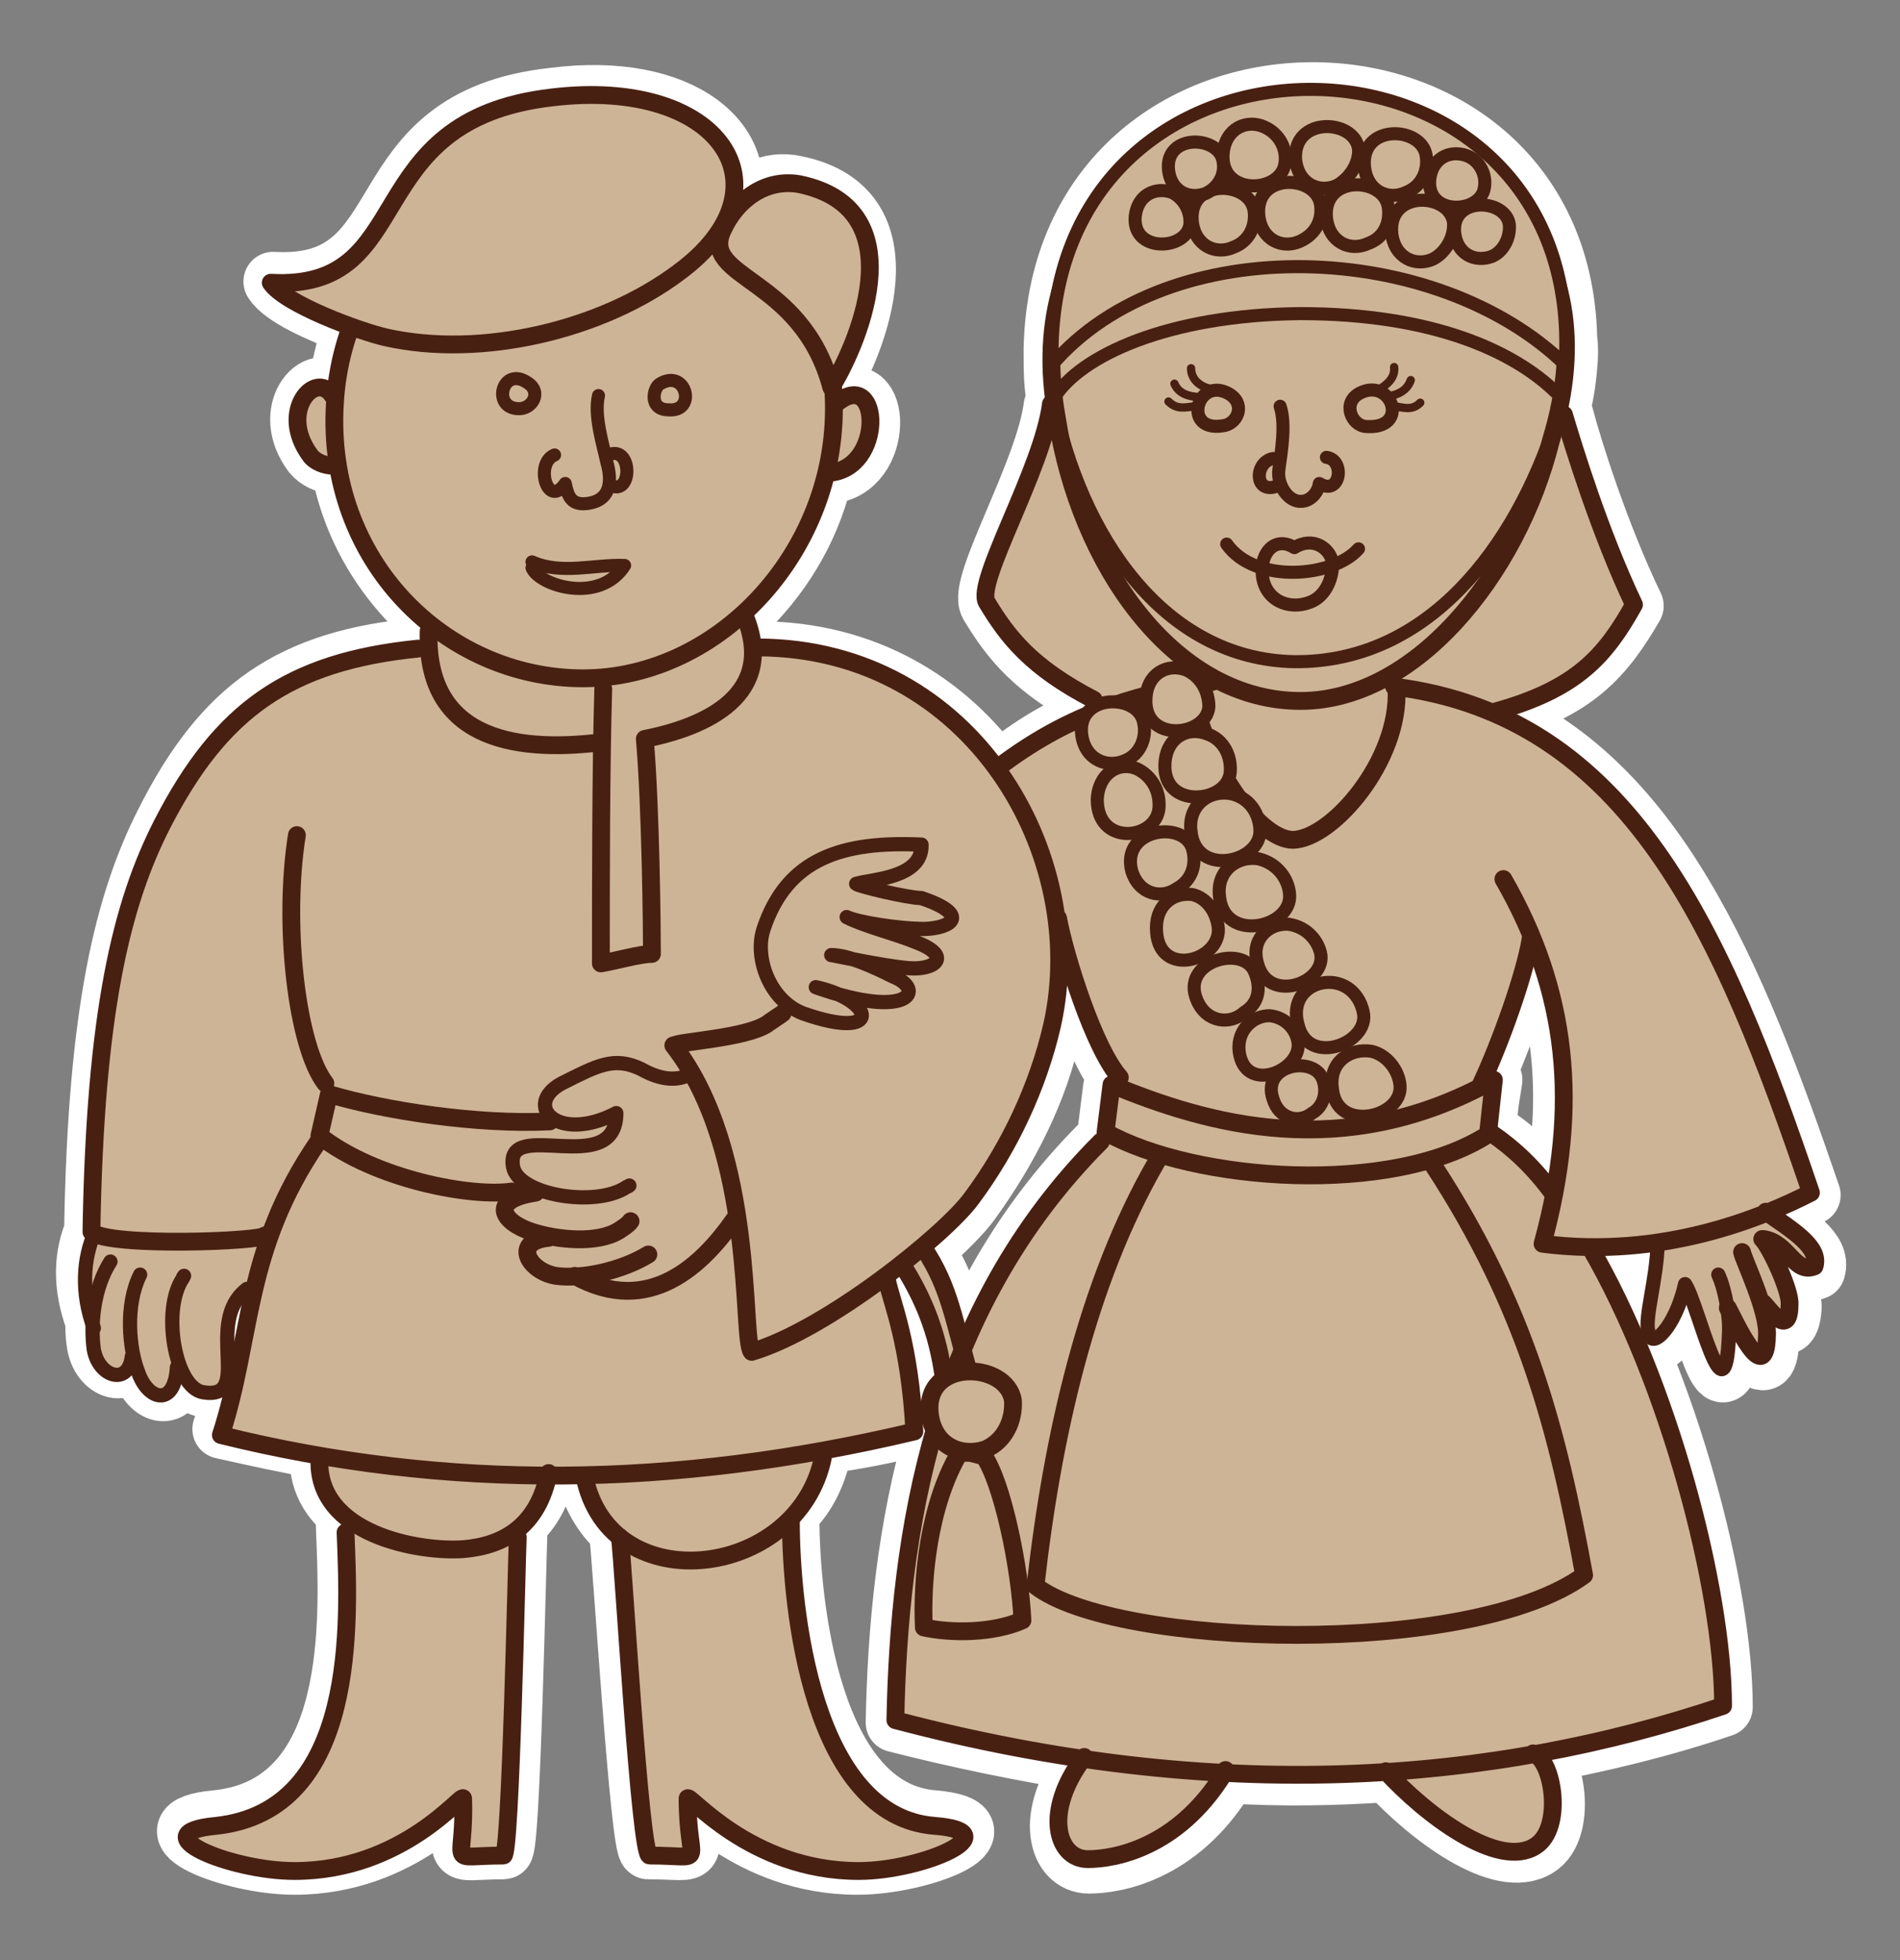
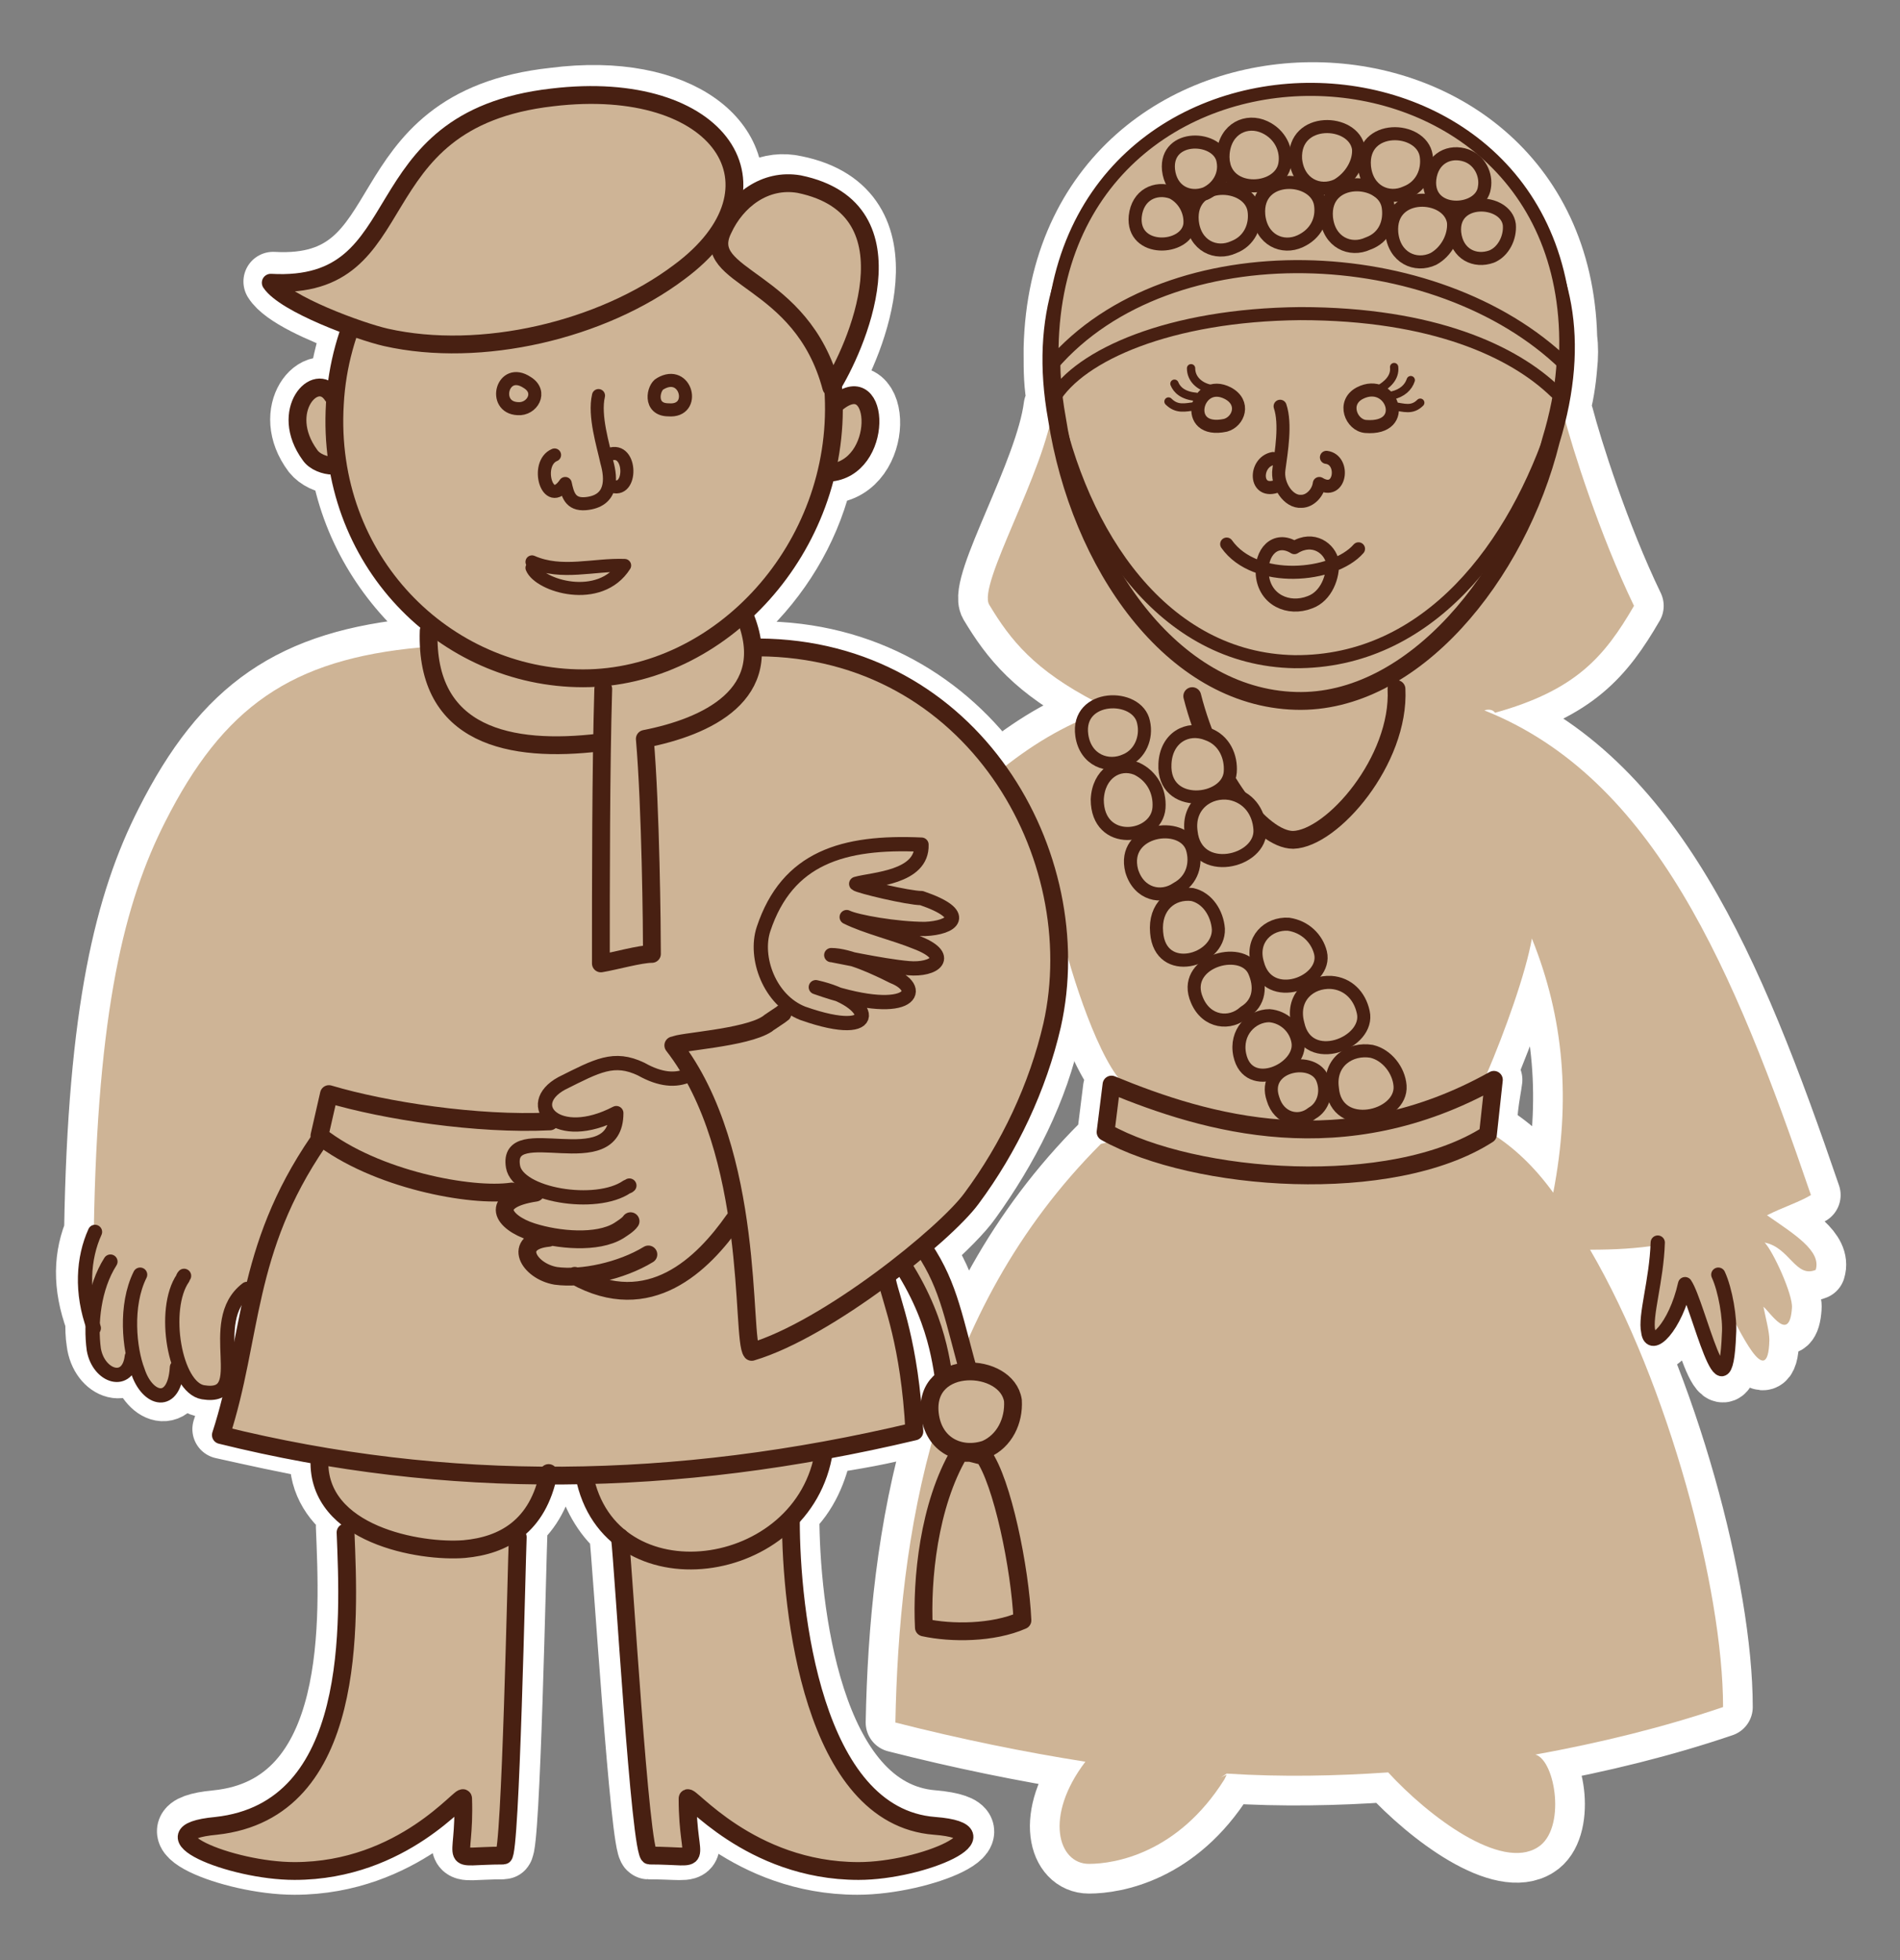
<svg xmlns="http://www.w3.org/2000/svg" id="Слой_1" x="0px" y="0px" viewBox="0 0 160 165" style="enable-background:new 0 0 160 165;" xml:space="preserve">
  <rect x="0" y="0" width="160" height="165" fill="#808080" stroke="none" />
  <style type="text/css"> .st0{fill:none;stroke:#FFFFFF;stroke-width:5;stroke-linecap:round;stroke-linejoin:round;stroke-miterlimit:22.926;} .st1{fill-rule:evenodd;clip-rule:evenodd;fill:#CEB496;} .st2{fill:none;stroke:#482012;stroke-width:1.1;stroke-linecap:round;stroke-linejoin:round;stroke-miterlimit:22.926;} .st3{fill:none;stroke:#482012;stroke-width:1.5;stroke-linecap:round;stroke-linejoin:round;stroke-miterlimit:22.926;} .st4{fill:none;stroke:#482012;stroke-width:1.2;stroke-linecap:round;stroke-linejoin:round;stroke-miterlimit:22.926;} .st5{fill:none;stroke:#482012;stroke-width:0.7;stroke-linecap:round;stroke-linejoin:round;stroke-miterlimit:22.926;} .st6{fill-rule:evenodd;clip-rule:evenodd;fill:#CEB496;stroke:#482012;stroke-width:1.1;stroke-linecap:round;stroke-linejoin:round;stroke-miterlimit:22.926;} .st7{fill-rule:evenodd;clip-rule:evenodd;fill:#CEB496;stroke:#482012;stroke-width:1.2;stroke-linecap:round;stroke-linejoin:round;stroke-miterlimit:22.926;} .st8{fill-rule:evenodd;clip-rule:evenodd;fill:#CEB496;stroke:#482012;stroke-width:1.5;stroke-linecap:round;stroke-linejoin:round;stroke-miterlimit:22.926;} </style>
  <g>
    <path class="st0" d="M131.3,34.8c0.4-1.3,0.6-2.7,0.7-3.9l0,0c0.1-0.9,0.1-1.7,0-2.5c-0.7-27.6-42.6-27.8-43.3,0.9l0,0 c0,0.2,0,0.4,0,0.6c0,1.2,0,2.6,0.3,4c-0.1,0.1-0.2,0.2-0.3,0.3c-0.7,5.5-6.4,15-5.4,16.7c1.8,3,3.8,5.5,9,8.2 c0.4,0.2,0.7,0.4,1.1,0.6c-3.3,1.1-6.1,2.7-9,5c-2.8,3.6-5.3,9.1-0.6,12.3c1.2,0.8,3.9,0.7,5.4,0.6c0.6,3.2,3,10.9,5.2,13.4 l-0.7,0.6l-0.5,4c0.8,0.5,0.6,0.4-0.5,0.7c-14.2,14.2-17,33.1-17.3,48.7c5.5,1.4,10.9,2.5,16,3.3l0,0c-3.5,4.6-2.3,8.6,0.3,8.6 c2.2,0,7.5-0.9,11.4-7.1l0.2-0.4l-0.7,0.3c0,0,0.3-0.1,0.7-0.4c4.7,0.3,9.2,0.2,13.6-0.1l0,0c3.4,3.7,9.5,8.3,12.6,6.3 c2.4-1.5,1.5-7.3-0.2-7.8l0,0c5.5-1,10.8-2.3,15.8-4c0-9.9-4.6-27.2-11.2-38.5c2.1,0,3.9-0.1,5.8-0.4v0.1c-0.1,3.2-1.1,6.2-0.8,7.5 c0.2,1.7,2.3-0.4,3.1-4c1.1,1.6,3.4,12.2,3.7,4.2c0-0.7,0-1.4-0.1-2.2c0.7,1.1,3.3,7,3.4,2.4c0-0.7-0.3-1.8-0.5-2.8 c0.6,0.5,2.2,3.1,2.4,0.1c0.1-1.1-1.6-4.8-2.3-5.5c2.1,0.4,2.6,3,4.3,2.3c0.5-1.6-1.8-3-4.1-4.6l0,0c1.4-0.7,2.7-1.1,3.7-1.7 C146,81.6,139.3,65.5,125,59.8c0.3-0.1,0.7-0.1,0.9,0.2c6.8-1.9,9.2-4.7,11.7-9c-2.9-6-5.2-13.3-5.9-16 C131.7,34.9,131.6,34.9,131.3,34.8L131.3,34.8z M125.2,90.4c1.5-3.5,3.3-8.5,3.8-11.4c2.7,6.7,3.3,13.6,1.8,21.4 c-1.6-2.2-3.3-3.8-5.2-5c-0.7-0.6,0-3.6,0.1-4.5L125.2,90.4L125.2,90.4z" />
    <path class="st0" d="M61.3,17.8l0.2,0.2c1.3-1.8,3.3-2.9,5.5-2.4c9.9,2,4.9,13.6,2.9,16.9c0,0.3,0,0.6,0.1,0.8v0.3 c0.1,0,0.1-0.1,0.2-0.1l0.3,0.5c3.7-3,4,5.6-0.7,5.9c-0.2,0.2-0.4,0.4-0.6,0.6c-1.1,4.3-3.5,8.2-6.7,11.2c0,0.1,0.1,0.2,0.1,0.3 c0.4,1,0.7,1.9,0.7,2.8h0.6c17.9,0,27.8,17.3,24.7,31.7c-1.1,5.3-3.7,10.3-6.8,14.6c-0.7,1-2.2,2.5-4,4.1l0,0 c2.2,3.2,2.4,5.7,3.7,10.4c1.7-0.1,3.5,0.8,3.7,2.4c0.2,1.6-0.7,3.4-2.3,4c-2.1,0.8-4.4-0.3-4.7-3c-0.1-1.4,0.5-2.4,1.2-3 c-0.3-1.8-0.7-5.3-3.5-9.7c-0.6,0.5-1.1,0.8-1.6,1.2c0.7,1.8,2.2,5.2,2.6,12.6c-2.5,0.7-5,1.1-7.5,1.5l-0.1,0.1 c-0.4,2.2-1.3,4.2-2.8,5.6c0,0.1,0,0.2,0,0.3c0,7.5,1.8,24.8,12.1,25.6c6.7,0.6-0.9,3.8-6.4,3.8c-9.3,0-14.4-6.7-14.4-6.1 c0,5.8,1.8,4.8-3.2,4.8c-0.7,0-2.2-24.4-2.5-26.8v-0.1c-1.3-1.1-2.4-2.9-2.9-5.2l0.1-0.1c-1.1,0-2.1,0-3.2,0l0,0 c-0.5,2.2-1.3,3.7-2.6,4.8c0,0.2,0.1,0.4,0.1,0.6c-0.1,2.3-0.6,26.8-1.2,26.8c-5,0-3.2,1.1-3.4-4.8c0-0.6-5,6.1-14.2,6.1 c-5.4,0-13.1-3.2-6.6-3.8c12.1-1.2,11.2-17.2,10.9-24.7c0.2-0.3,0.5-0.5,0.7-0.7c-1.7-1.1-3-2.9-2.9-5.2c0-0.2,0-0.4,0-0.6 c-2.8-0.5-5.5-1.1-8.2-1.7c1.4-4.1,1.9-8,2.8-12h-0.1c0,0-0.4-0.2-0.5-0.2c-3.7,2.8,0.6,9.4-3.7,8.7c-0.8-0.1-1.4-1-2-2.1 c-0.3,3.5-2.6,2.9-3.4,0.3c-0.1-0.5-0.3-0.9-0.5-1.4c-0.4,2.6-2.9,1.8-3.2-0.6c-0.1-0.6-0.1-1.2-0.1-1.8c-1.1-3-1-5.5,0-7.8 c0,0.3-0.1,0.2-0.1,0.2c0.3-18.6,2.6-27.7,6-34.4c4.9-9.7,10.6-13.7,21.5-14.7h1c0-0.5,0-0.9,0-1.4c0.1-0.2,0.1-0.3,0.2-0.5 c-3.9-3.2-6.9-7.8-7.9-13.2c-0.2-0.1-0.4-0.2-0.5-0.3c-0.7,0-1.5-0.4-1.9-0.9c-2.7-3.6,0.5-7.1,1.9-5c0.1,0,0.1,0.1,0.2,0.1 c0.2-2.1,0.7-4,1.3-5.9c-2.7-1-5.9-2.4-6.7-3.7C35.5,24.4,30,10,46.6,8.2C57.4,6.8,63.5,12.1,61.3,17.8L61.3,17.8z" />
    <path class="st1" d="M131.3,34.8c0.4-1.3,0.6-2.7,0.7-3.9l0,0c0.1-0.9,0.1-1.7,0-2.5c-0.7-27.6-42.6-27.8-43.3,0.9l0,0 c0,0.2,0,0.4,0,0.6c0,1.2,0,2.6,0.3,4c-0.1,0.1-0.2,0.2-0.3,0.3c-0.7,5.5-6.4,15-5.4,16.7c1.8,3,3.8,5.5,9,8.2 c0.4,0.2,0.7,0.4,1.1,0.6c-3.3,1.1-6.1,2.7-9,5c-2.8,3.6-5.3,9.1-0.6,12.3c1.2,0.8,3.9,0.7,5.4,0.6c0.6,3.2,3,10.9,5.2,13.4 l-0.7,0.6l-0.5,4c0.8,0.5,0.6,0.4-0.5,0.7c-14.2,14.2-17,33.1-17.3,48.7c5.5,1.4,10.9,2.5,16,3.3l0,0c-3.5,4.6-2.3,8.6,0.3,8.6 c2.2,0,7.5-0.9,11.4-7.1l0.2-0.4l-0.7,0.3c0,0,0.3-0.1,0.7-0.4c4.7,0.3,9.2,0.2,13.6-0.1l0,0c3.4,3.7,9.5,8.3,12.6,6.3 c2.4-1.5,1.5-7.3-0.2-7.8l0,0c5.5-1,10.8-2.3,15.8-4c0-9.9-4.6-27.2-11.2-38.5c2.1,0,3.9-0.1,5.8-0.4v0.1c-0.1,3.2-1.1,6.2-0.8,7.5 c0.2,1.7,2.3-0.4,3.1-4c1.1,1.6,3.4,12.2,3.7,4.2c0-0.7,0-1.4-0.1-2.2c0.7,1.1,3.3,7,3.4,2.4c0-0.7-0.3-1.8-0.5-2.8 c0.6,0.5,2.2,3.1,2.4,0.1c0.1-1.1-1.6-4.8-2.3-5.5c2.1,0.4,2.6,3,4.3,2.3c0.5-1.6-1.8-3-4.1-4.6l0,0c1.4-0.7,2.7-1.1,3.7-1.7 C146,81.6,139.3,65.5,125,59.8c0.3-0.1,0.7-0.1,0.9,0.2c6.8-1.9,9.2-4.7,11.7-9c-2.9-6-5.2-13.3-5.9-16 C131.7,34.9,131.6,34.9,131.3,34.8L131.3,34.8z M125.2,90.4c1.5-3.5,3.3-8.5,3.8-11.4c2.7,6.7,3.3,13.6,1.8,21.4 c-1.6-2.2-3.3-3.8-5.2-5c-0.7-0.6,0-3.6,0.1-4.5L125.2,90.4L125.2,90.4z" />
    <path class="st1" d="M61.3,17.8l0.2,0.2c1.3-1.8,3.3-2.9,5.5-2.4c9.9,2,4.9,13.6,2.9,16.9c0,0.3,0,0.6,0.1,0.8v0.3 c0.1,0,0.1-0.1,0.2-0.1l0.3,0.5c3.7-3,4,5.6-0.7,5.9c-0.2,0.2-0.4,0.4-0.6,0.6c-1.1,4.3-3.5,8.2-6.7,11.2c0,0.1,0.1,0.2,0.1,0.3 c0.4,1,0.7,1.9,0.7,2.8h0.6c17.9,0,27.8,17.3,24.7,31.7c-1.1,5.3-3.7,10.3-6.8,14.6c-0.7,1-2.2,2.5-4,4.1l0,0 c2.2,3.2,2.4,5.7,3.7,10.4c1.7-0.1,3.5,0.8,3.7,2.4c0.2,1.6-0.7,3.4-2.3,4c-2.1,0.8-4.4-0.3-4.7-3c-0.1-1.4,0.5-2.4,1.2-3 c-0.3-1.8-0.7-5.3-3.5-9.7c-0.6,0.5-1.1,0.8-1.6,1.2c0.7,1.8,2.2,5.2,2.6,12.6c-2.5,0.7-5,1.1-7.5,1.5l-0.1,0.1 c-0.4,2.2-1.3,4.2-2.8,5.6c0,0.1,0,0.2,0,0.3c0,7.5,1.8,24.8,12.1,25.6c6.7,0.6-0.9,3.8-6.4,3.8c-9.3,0-14.4-6.7-14.4-6.1 c0,5.8,1.8,4.8-3.2,4.8c-0.7,0-2.2-24.4-2.5-26.8v-0.1c-1.3-1.1-2.4-2.9-2.9-5.2l0.1-0.1c-1.1,0-2.1,0-3.2,0l0,0 c-0.5,2.2-1.3,3.7-2.6,4.8c0,0.2,0.1,0.4,0.1,0.6c-0.1,2.3-0.6,26.8-1.2,26.8c-5,0-3.2,1.1-3.4-4.8c0-0.6-5,6.1-14.2,6.1 c-5.4,0-13.1-3.2-6.6-3.8c12.1-1.2,11.2-17.2,10.9-24.7c0.2-0.3,0.5-0.5,0.7-0.7c-1.7-1.1-3-2.9-2.9-5.2c0-0.2,0-0.4,0-0.6 c-2.8-0.5-5.5-1.1-8.2-1.7c1.4-4.1,1.9-8,2.8-12h-0.1c0,0-0.4-0.2-0.5-0.2c-3.7,2.8,0.6,9.4-3.7,8.7c-0.8-0.1-1.4-1-2-2.1 c-0.3,3.5-2.6,2.9-3.4,0.3c-0.1-0.5-0.3-0.9-0.5-1.4c-0.4,2.6-2.9,1.8-3.2-0.6c-0.1-0.6-0.1-1.2-0.1-1.8c-1.1-3-1-5.5,0-7.8 c0,0.3-0.1,0.2-0.1,0.2c0.3-18.6,2.6-27.7,6-34.4c4.9-9.7,10.6-13.7,21.5-14.7h1c0-0.5,0-0.9,0-1.4c0.1-0.2,0.1-0.3,0.2-0.5 c-3.9-3.2-6.9-7.8-7.9-13.2c-0.2-0.1-0.4-0.2-0.5-0.3c-0.7,0-1.5-0.4-1.9-0.9c-2.7-3.6,0.5-7.1,1.9-5c0.1,0,0.1,0.1,0.2,0.1 c0.2-2.1,0.7-4,1.3-5.9c-2.7-1-5.9-2.4-6.7-3.7C35.5,24.4,30,10,46.6,8.2C57.4,6.8,63.5,12.1,61.3,17.8L61.3,17.8z" />
    <path class="st2" d="M107.8,34.2c0.5,1.5,0.1,3.8-0.1,5.3c-0.2,1.3,0.8,2.8,1.9,2.7c0.7,0,1.4-0.7,1.5-1.5c1.8,1.1,2.2-2,0.6-2.2 M107.2,38.6c-1.6,0.3-1.6,3.1,0.4,2.3 M112.2,47.3c-0.2-1.1-1.6-2.2-3.2-1.2c-1.6-1-2.9,0.4-2.7,2.3c0.2,2.1,2.2,3,4,2.3 C111.7,50.2,112.3,48.5,112.2,47.3L112.2,47.3z M103.4,33.1c-2.7-1.4-3.9,3.5-0.2,2.7C104.3,35.5,104.9,33.9,103.4,33.1L103.4,33.1 z M114.5,33.1c2.7-1.4,4.3,3.1,0.5,2.8C113.8,35.8,113,33.9,114.5,33.1L114.5,33.1z M103.3,45.8c2.4,3.4,9,2.8,11.1,0.4" />
    <path class="st3" d="M89,35.2c1.9,12.3,9.7,23.5,20.1,23.8c9.9,0.3,18.7-10.6,21.5-21.9C141.1,2.8,82.8,0.9,89,35.2L89,35.2z M100.4,58.6c1.7,6.7,5.8,12.1,8.5,12.1c3.3-0.1,9-6.7,8.7-12.7" />
    <path class="st4" d="M139.6,104.6c-0.1,3.2-1.1,6.2-0.8,7.5c0.2,1.7,2.3-0.4,3.1-4c1.1,1.6,3.4,12.2,3.7,4.2c0.1-1.3-0.3-3.7-0.9-5 " />
-     <path class="st3" d="M145.5,110.1c0.6,1.1,3.2,6.9,3.3,2.3c0.1-2.1-2-6.4-2.1-7 M148.5,109.7c0.5,0.5,2.2,3,2.2,0.1 c0.1-1.1-1.6-4.8-2.3-5.5 M148.7,102c2.3,1.6,4.6,3,4.1,4.6c-1.7,0.7-2.2-2-4.3-2.3 M117.4,57.8c19.8,2.5,27.6,20.5,35.1,42.6 c-4.1,2.1-12.5,5.6-22.6,4.3c3.2-11.7,2.1-21.3-3.3-30.7 M84.2,64.5c5.3-4,10.7-6,17.9-7.1 M97.4,97.8 c-5.9,10.2-8.8,23.2-10.2,35.7c6.7,5.2,36.6,6.1,46.2-0.9c-2.2-12-4.8-22.4-12.7-34.5 M92.7,96.1c-14.2,14.2-17,33.1-17.3,48.7 c27.2,7.2,50.4,5.3,69.7-1.2c0-9.9-4.6-27.3-11.2-38.6 M130.8,100.5c-1.6-2.2-3.3-3.8-5.2-5.1 M91.3,147.9 c-3.5,4.6-2.3,8.6,0.3,8.6c2.2,0,7.5-0.9,11.4-7.1l0.2-0.4 M116.7,149.1c3.4,3.7,9.5,8.3,12.6,6.3c2.4-1.5,1.5-7.3-0.2-7.8" />
    <path class="st2" d="M88.7,33.6C91,45.1,98,55.5,109,55.7c11.3,0.1,18.6-9.7,22-20.2" />
    <path class="st5" d="M119.6,33.9c-0.7,0.7-1.4,0.4-2.2,0.3 M100.3,31c0,0.9,0.7,1.5,1.5,1.7 M98.9,32.3c0.2,0.5,0.7,1,1.8,1.1 M98.4,33.8c0.7,0.7,1.4,0.5,2.2,0.4 M117.4,30.9c0.1,0.9-0.6,1.5-1.3,1.9 M118.8,32c-0.2,0.6-0.7,1.1-1.6,1.3" />
    <path class="st6" d="M131.8,30.7c1.9-30.5-44.1-31.3-43.2,0C98.5,19.2,121,20.2,131.8,30.7L131.8,30.7z" />
    <path class="st2" d="M88.7,33.6c2.2-3.7,9.8-7.1,20.8-7.2c11.2,0,18,3.2,21.5,6.6" />
    <path class="st6" d="M111.2,17.2c-0.4-2.5-5.5-2.7-5.2,0.9c0.2,2.1,2,2.9,3.5,2.2C110.8,19.7,111.4,18.5,111.2,17.2L111.2,17.2z" />
    <path class="st6" d="M116.9,17.4c-0.4-2.5-5.5-2.7-5.2,0.9c0.2,2.1,2,2.9,3.5,2.2C116.6,20,117.1,18.7,116.9,17.4L116.9,17.4z" />
    <path class="st6" d="M105.6,17.7c-0.4-2.5-5.5-2.7-5.2,0.9c0.2,2.1,2,2.9,3.5,2.2C105.2,20.3,105.8,19,105.6,17.7L105.6,17.7z" />
    <path class="st6" d="M122.4,18.7c-0.4-2.5-5.5-2.7-5.2,0.9c0.2,2.1,2,2.9,3.5,2.2C121.8,21.2,122.5,19.9,122.4,18.7L122.4,18.7z" />
    <path class="st6" d="M127.1,18.9c-0.3-2.2-4.9-2.4-4.6,0.7c0.2,1.8,1.7,2.5,3.1,2C126.6,21.2,127.2,20,127.1,18.9L127.1,18.9z" />
    <path class="st6" d="M100.2,18.9c-0.3,2.2-4.9,2.4-4.6-0.7c0.2-1.8,1.7-2.5,3.1-2C99.7,16.7,100.3,17.8,100.2,18.9L100.2,18.9z" />
    <path class="st6" d="M108.2,13.8c-0.4,2.5-5.5,2.7-5.2-0.9c0.2-2.1,2-2.9,3.5-2.2C107.8,11.3,108.4,12.6,108.2,13.8L108.2,13.8z" />
    <path class="st6" d="M114.4,12.5c-0.4-2.5-5.5-2.7-5.3,0.9c0.2,2.1,2,2.9,3.5,2.2C113.8,14.9,114.5,13.6,114.4,12.5L114.4,12.5z" />
    <path class="st6" d="M120.1,13.1c-0.4-2.5-5.5-2.7-5.2,0.9c0.2,2.1,2,2.9,3.5,2.2C119.7,15.7,120.3,14.4,120.1,13.1L120.1,13.1z" />
    <path class="st6" d="M103,13.6c-0.3-2.2-4.9-2.4-4.6,0.7c0.2,1.8,1.7,2.5,3.1,2C102.6,15.8,103.2,14.7,103,13.6L103,13.6z" />
    <path class="st6" d="M125,15.8c-0.3,2.2-4.9,2.4-4.6-0.7c0.2-1.8,1.7-2.5,3.1-2C124.6,13.5,125.2,14.7,125,15.8L125,15.8z" />
    <path class="st6" d="M96.3,60.8c-0.5-2.5-5.7-2.4-5.2,1.1c0.3,2.1,2.2,2.8,3.7,2.1C96,63.5,96.6,62.1,96.3,60.8L96.3,60.8z" />
-     <path class="st6" d="M101.8,59.5c-0.2,2.5-5.5,3.1-5.3-0.7c0.1-2.1,1.8-3,3.4-2.4C101.2,57,101.8,58.3,101.8,59.5L101.8,59.5z" />
    <path class="st6" d="M97.6,68c-0.2,2.7-5.2,3.3-5.2-0.7c0.1-2.2,1.8-3.2,3.3-2.6C97,65.3,97.7,66.6,97.6,68L97.6,68z" />
    <path class="st6" d="M103.6,65c-0.2,2.6-5.7,3.2-5.5-0.7c0.1-2.2,1.9-3.2,3.6-2.5C103.1,62.3,103.7,63.7,103.6,65L103.6,65z" />
    <path class="st6" d="M100.4,71.4c-0.8-2.4-6-1.6-5.1,1.9c0.6,2,2.5,2.4,3.8,1.5C100.4,74.1,100.8,72.7,100.4,71.4L100.4,71.4z" />
    <path class="st6" d="M106.1,69.8c0.2,2.8-5.4,4.1-5.8,0.2c-0.3-2.2,1.5-3.5,3.3-3.2C105.1,67.1,106,68.3,106.1,69.8L106.1,69.8z" />
    <path class="st6" d="M102.6,78.2c0.1,2.7-4.9,4.1-5.2,0.3c-0.2-2.2,1.3-3.4,3-3.2C101.7,75.6,102.5,76.9,102.6,78.2L102.6,78.2z" />
-     <path class="st6" d="M108.6,75.3c0.2,2.8-5.5,4.1-5.9,0.2c-0.3-2.2,1.5-3.5,3.3-3.2C107.6,72.7,108.5,74,108.6,75.3L108.6,75.3z" />
    <path class="st6" d="M105.6,81.7c-1.1-2.2-6.2-0.7-4.8,2.5c0.8,1.9,2.8,2.1,4,1C106.1,84.4,106.2,83,105.6,81.7L105.6,81.7z" />
    <path class="st6" d="M111.2,80.2c0.6,2.5-4.4,4.4-5.3,0.9c-0.6-2,0.9-3.4,2.6-3.3C109.9,78,110.9,79,111.2,80.2L111.2,80.2z" />
    <path class="st6" d="M109.3,87.7c0.4,2.3-4.2,4.4-4.9,1.1c-0.4-1.9,1-3.3,2.5-3.3C108.1,85.6,109.1,86.5,109.3,87.7L109.3,87.7z" />
    <path class="st6" d="M114.8,85.2c0.6,2.6-4.7,4.7-5.5,1c-0.6-2.2,1-3.6,2.8-3.5C113.5,82.8,114.5,83.8,114.8,85.2L114.8,85.2z" />
    <path class="st6" d="M111.4,90.9c-0.7-2.1-5.2-1.3-4.2,1.6c0.5,1.7,2.2,2.1,3.3,1.2C111.4,93.2,111.8,92,111.4,90.9L111.4,90.9z" />
    <path class="st6" d="M117.9,91.4c0.2,2.7-5.4,4-5.7,0.2c-0.3-2.2,1.5-3.4,3.3-3.1C116.8,88.8,117.8,90.1,117.9,91.4L117.9,91.4z" />
    <path class="st3" d="M125.8,90.9l-0.5,4.6c-8.1,5.2-24.7,4-32.2-0.2l0.5-4C101.6,94.6,113.1,98,125.8,90.9L125.8,90.9z" />
    <path class="st7" d="M72.1,74.4c1.4-0.4,5.6-0.5,5.5-3.3c-6.6-0.3-11.3,1.1-13.3,7.1c-0.8,2.4,0.5,6,3.3,7.1 c6.8,2.4,6.1-1.1,1.1-2.2c7.9,2.8,9.3,0.2,6.5-0.9c-1.4-0.7-3.7-1.8-5.2-1.8c0.2,0,4.2,0.9,6.5,1.1c2.2,0.2,3.8-1,0.6-2.2 c-1.7-0.7-4.2-1.3-5.8-2.1c0.8,0.4,4.2,1,6.6,1c2.3-0.1,3.8-1.2-0.3-2.6C76.5,75.6,72.3,74.6,72.1,74.4L72.1,74.4z" />
    <path class="st2" d="M50.4,33.3c-0.4,1.7,0.4,4.2,0.7,5.6c0.4,1.4,0.5,3.3-1.8,3.5c-1.3,0.1-1.5-0.8-1.7-1.7 c-1.5,2.2-2.6-1.7-0.9-2.4 M44.8,47.3c2.5,1.1,5.2,0.2,7.8,0.3c-2.1,3.3-7.2,1.7-7.8,0.2 M51.5,38.2c1.8-0.4,1.7,3.7-0.2,2.6 M56.3,34.5c2.4,0.2,1.5-3.5-0.7-2.2C55,32.6,54.6,34.5,56.3,34.5L56.3,34.5z M43.6,34.4c1.2,0.1,2.1-1.4,0.8-2.2 C42.3,30.8,41.4,34.3,43.6,34.4L43.6,34.4z" />
    <path class="st3" d="M70.5,33.9c3.7-3,4,5.6-0.7,5.9 M28,33.3c-1.4-2.2-4.6,1.3-1.9,5c0.4,0.6,1.3,0.9,1.9,0.9 M65.9,85.3 c-0.1,0.1-1.2,0.8-1.3,0.9c-1.8,1.2-7.6,1.5-7.8,1.8c-0.1,0-0.1,0-0.1,0c7,9,5.7,24.7,6.6,25.8c6.4-1.9,16.3-9.9,18.5-12.9 c3.2-4.3,5.6-9.4,6.8-14.6c3.2-14.3-6.7-31.7-24.7-31.8 M77.8,105.1c2.2,3.3,2.5,6,4,11.2c-0.3,1.9-2,0.7-2.1,0.8 c-0.4-1.2-0.3-5.3-3.7-10.6" />
    <path class="st4" d="M58,90.5c-1.1,0.5-2.4,0.4-4-0.5c-2.3-1.1-3.7-0.3-6.7,1.2c-3.3,1.8-0.4,5.1,4.6,2.5c0,5.6-9.4,0.3-8.7,4.5 c0.4,2.4,7,3.5,9.6,1.7c0.1,0,0.2-0.1,0.2-0.1" />
    <path class="st3" d="M45.1,100.4c-4,0.6-2.8,2.5-0.3,3.3c2.2,0.7,5.5,1,7.3-0.1c0.3-0.2,0.8-0.5,1-0.8 M46.2,104.2 c-3.1,0.3-1.7,2.8,0.6,3.2c2.2,0.3,5.5-0.4,7.8-1.8 M61.8,102.7c-2.6,3.7-7.1,8.2-13.4,4.7 M26.8,96.1c-6.3,9.2-5.5,16.4-8.2,24.7 c19,4.7,38.2,4.5,58.4-0.3c-0.4-7.5-1.9-10.8-2.3-12.7 M69.4,122.1c-1.6,10.8-18.1,13-20.2,2.1 M46.2,124c-0.9,4.5-3.8,6.1-7.1,6.4 c-3.7,0.3-12.4-1.2-12.2-7.5 M47.8,11.8c6.8-0.1,21.8,8.6,22.4,21.5c0.6,12.8-9.5,23.8-21.1,23.8S27.4,47.2,28.2,34 C28.9,20.9,41,11.9,47.8,11.8L47.8,11.8z" />
    <path class="st8" d="M57.2,22.9c-6.5,4.9-16.7,7.3-24.7,5.5c-2.2-0.5-8.5-2.8-9.7-4.6c12.6,0.7,7.1-13.7,23.7-15.6 C60.7,6.5,66.8,15.8,57.2,22.9L57.2,22.9z" />
    <path class="st8" d="M60.9,19.3c-2.1,4.2,6.6,3.9,9.1,13.3c1.9-3,7.5-15-2.7-17.1C64.4,15,62,16.9,60.9,19.3L60.9,19.3z" />
    <path class="st3" d="M50.8,58c-0.2,6.7-0.2,16.2-0.2,23.1c1.2-0.2,3.3-0.8,4.3-0.8c0-2.1-0.1-12.3-0.6-18.1 c5.1-1,11.2-3.7,8.4-10.4 M36.1,53.1C35.8,62,43,63.4,50.5,62.5" />
    <path class="st8" d="M85.3,117.9c-0.5-3.3-7.5-3.6-7,1.1c0.3,2.7,2.6,3.7,4.7,3C84.6,121.3,85.4,119.6,85.3,117.9L85.3,117.9z" />
    <path class="st1" d="M80.8,122.3c0,0,0.8,0,0.9,0c0.5,0.1,1,0.3,1.1,0.2c1.6,2.2,3.1,9.5,3.3,13.9c-2.5,1.1-6,1.1-8.3,0.6 C77.6,133,78.2,126.7,80.8,122.3L80.8,122.3z" />
    <path class="st3" d="M80.8,122.3c0,0,0.8,0,0.9,0c0.5,0.1,1,0.3,1.1,0.2c1.6,2.2,3.1,9.5,3.3,13.9c-2.5,1.1-6,1.1-8.3,0.6 C77.6,133,78.2,126.7,80.8,122.3L80.8,122.3z M52.2,129.4c0.3,2.3,1.7,26.8,2.5,26.8c5,0,3.2,1.1,3.2-4.8c0-0.6,5.2,6.1,14.4,6.1 c5.4,0,12.9-3.3,6.4-3.8c-10.3-0.8-12.1-18.2-12.1-25.7 M43.6,129.4c-0.1,2.3-0.6,26.8-1.2,26.8c-5,0-3.2,1.1-3.4-4.8 c0-0.6-5,6.1-14.2,6.1c-5.4,0-13.1-3.2-6.6-3.8c12-1.3,11.2-17.2,10.9-24.7 M46.3,94.4c-6.1,0.3-13.9-0.9-18.6-2.3l-0.8,3.5 c4.7,3.7,12.8,5.2,16.2,4.7" />
    <path class="st4" d="M20.8,108.5c-3.7,2.8,0.6,9.4-3.7,8.7c-2.4-0.4-3.5-7-1.7-9.6c0-0.1,0.1-0.2,0.1-0.2 M14.9,115.1 c-0.2,3.4-2.5,2.8-3.3,0.3c-0.7-1.8-1.1-5.5,0.2-8.1 M11.1,114.2c-0.3,2.5-2.8,1.7-3.2-0.6c-0.3-2.2,0-5.2,1.4-7.4" />
-     <path class="st3" d="M27.4,91.2C25,88.1,23.8,77.9,25,70.3 M35.2,54.6c-10.9,1.1-16.6,5.2-21.5,14.7c-3.5,6.8-5.7,16-6,34.4 c1.5,1.3,14.5,0.8,14.6,0.3 M88.5,34c-0.7,5.5-6.4,15-5.4,16.7c1.8,3,3.8,5.5,9,8.2 M131.7,34.9c0.8,2.7,3,9.9,5.9,16 c-2.4,4.3-4.8,7.1-11.7,9 M94.3,90.7c-2.2-2.5-4.6-10.2-5.2-13.4 M124.7,91.3c1.6-3.4,3.7-9.2,4.2-12.3" />
    <path class="st4" d="M8,103.7c-1,2.2-1.2,5.1-0.1,8.1" />
  </g>
</svg>